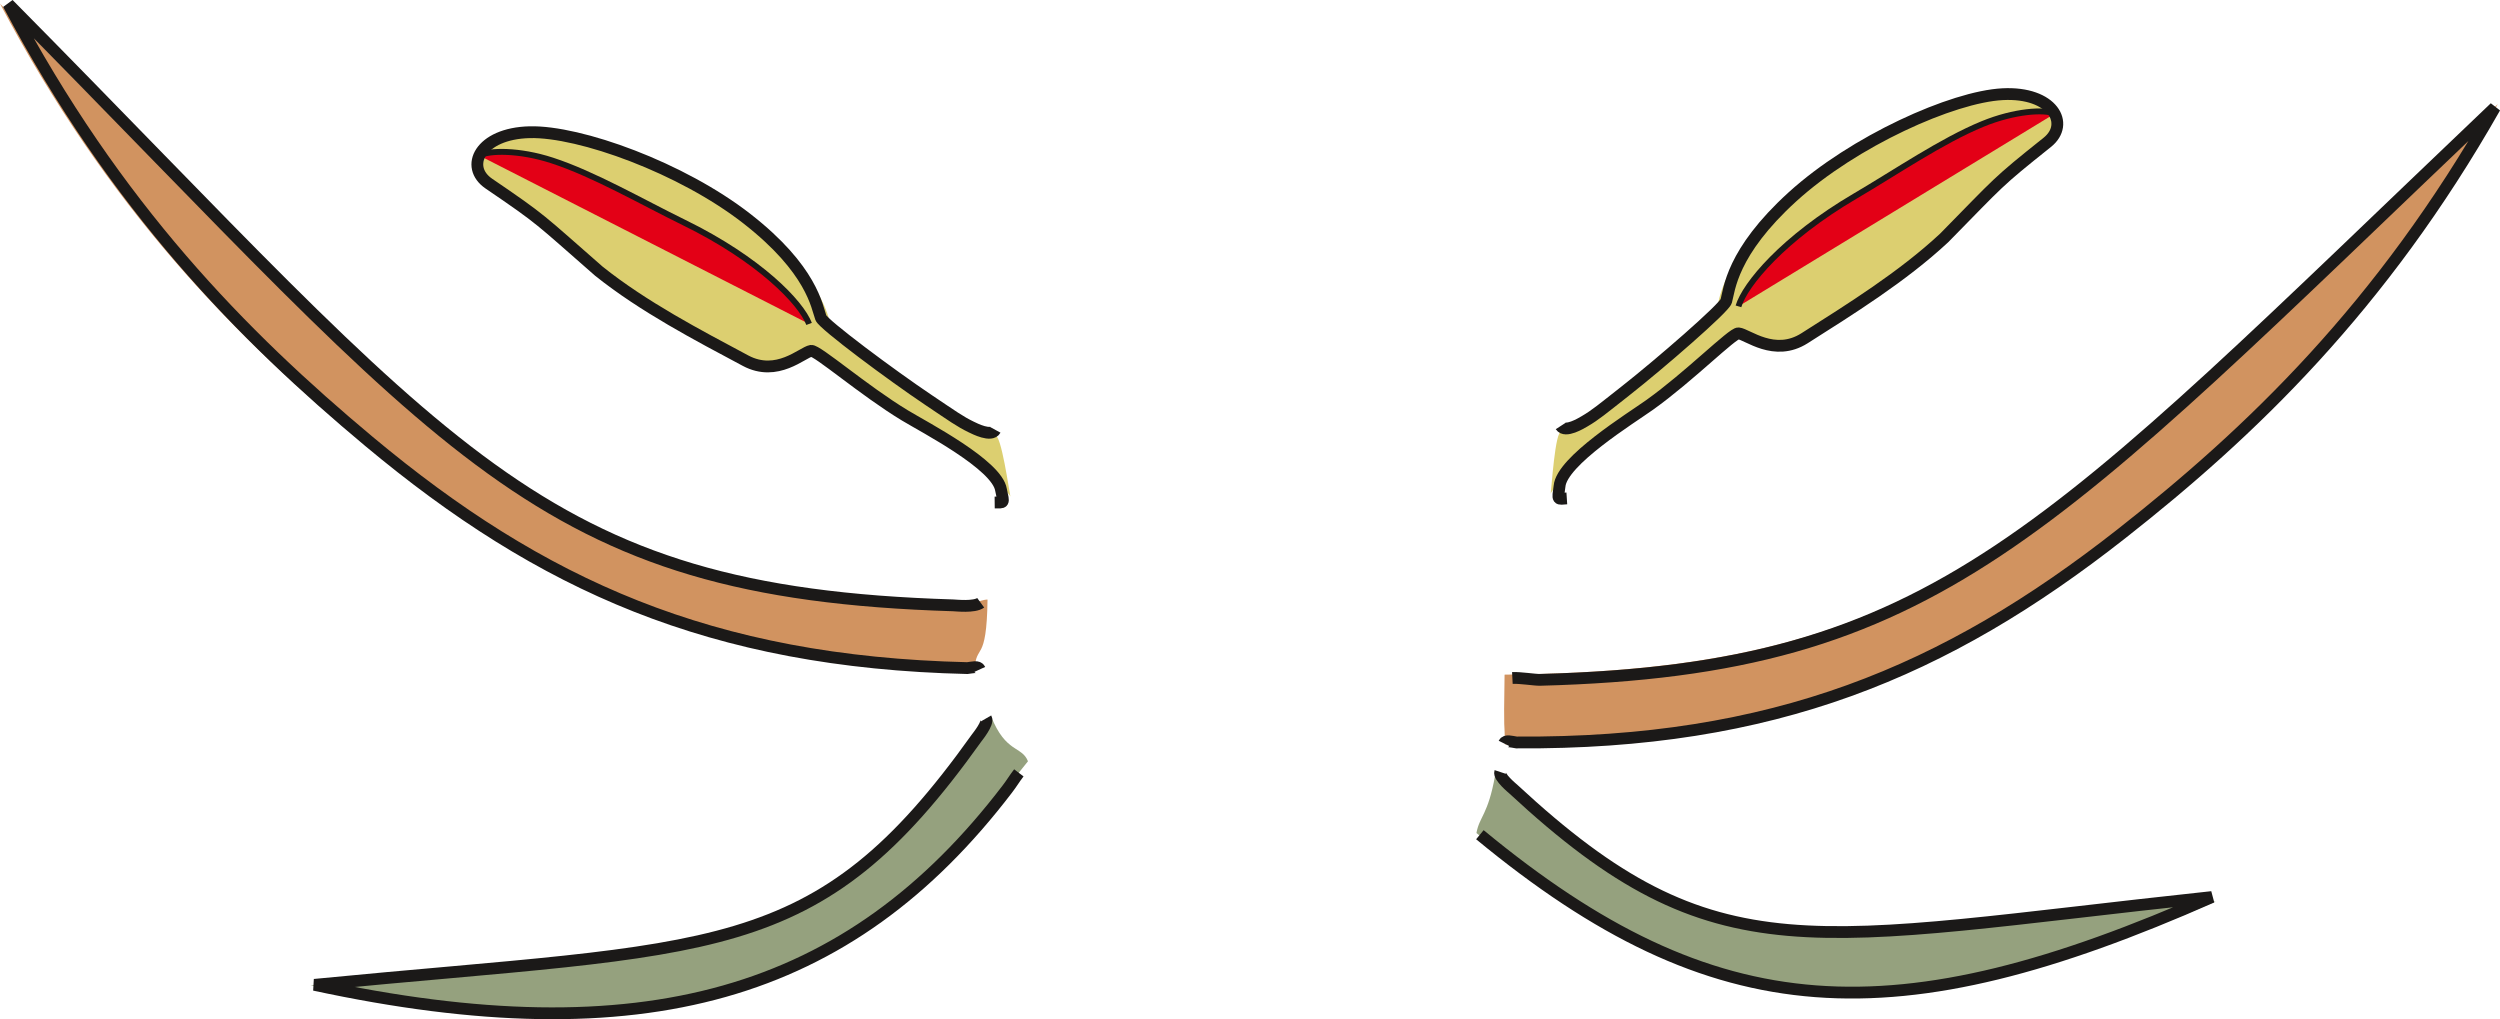
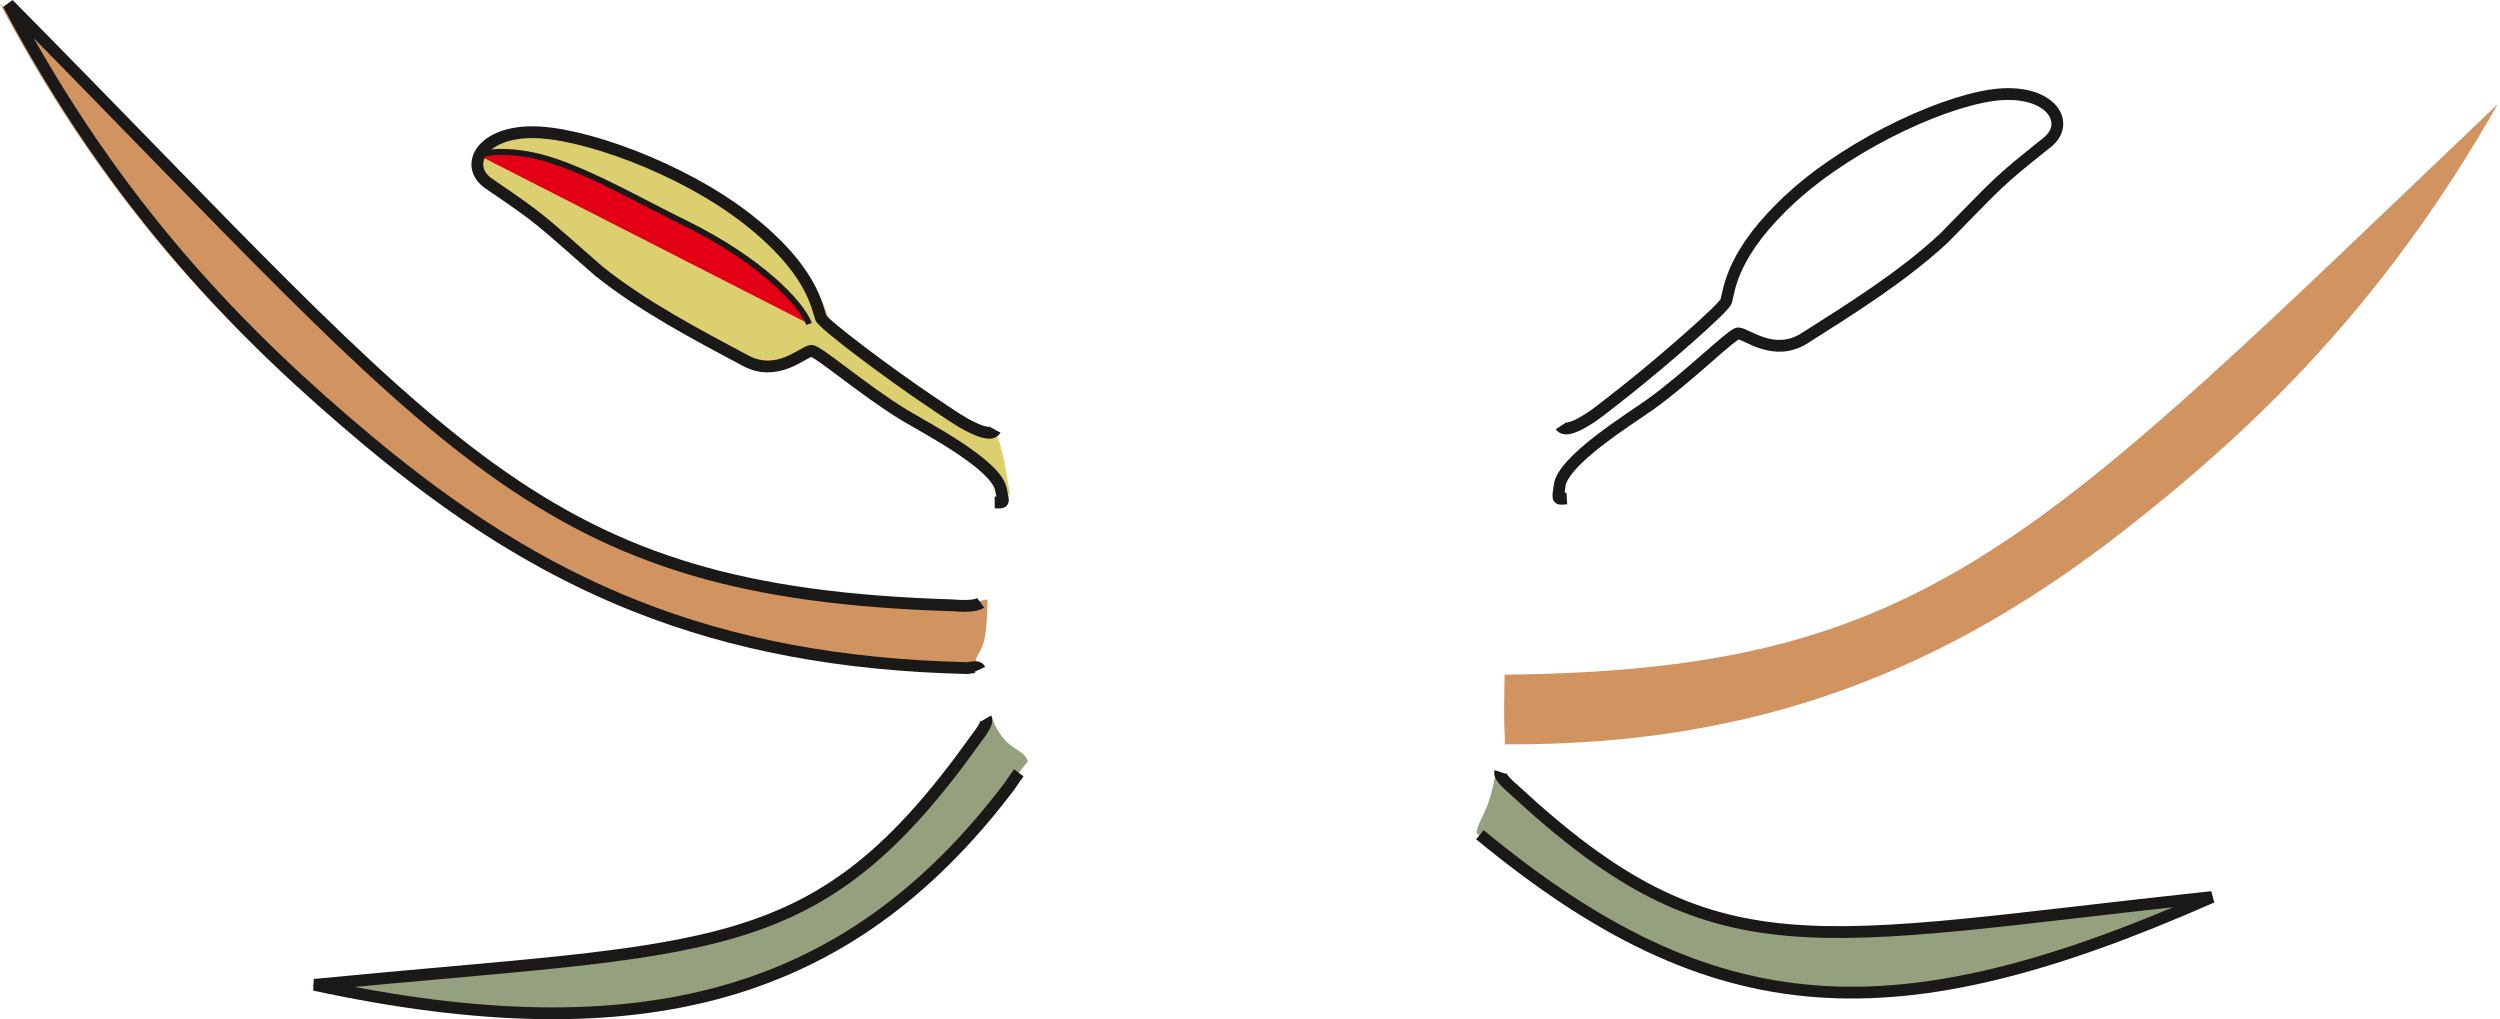
<svg xmlns="http://www.w3.org/2000/svg" width="423.635" height="172.71">
  <style>.B{stroke:#1b1918}.C{fill-rule:evenodd}.D{stroke-width:2}.E{stroke-linejoin:round}</style>
  <path d="M250.189 141.157c17.628 14.791 36.829 25.34 55.554 27.358 20.572 2.217 42.607-4.075 69.739-15.76-69.222 7.38-87.226 12.652-122.142-21.304-1.181 6.637-2.658 6.917-3.15 9.706z" fill="#95a17e" class="C" />
  <path d="M250.772 141.444c39.968 32.998 70.434 34.225 124.04 10.566-68.104 7.261-83.88 13.718-118.333-18.252-.207-.192-2.547-2.098-2.267-2.945" fill="none" class="B D" />
  <g fill="#95a17e" class="C">
    <path d="M174.195 129c-14.273 18.051-32.142 33.533-50.072 39.296-19.699 6.332-42.55 4.627-71.485-1.33 69.284-6.773 87.983-5.251 115.309-45.567 2.499 6.261 5.202 4.968 6.247 7.6z" />
    <path d="M167.098 121.735c.446.772-1.461 3.113-1.625 3.342-27.275 38.278-44.031 35.145-112.197 41.808 55.535 11.952 90.578 1.986 117.419-33.179.844-1.106 1.091-1.611 1.952-2.744" class="B D" />
  </g>
  <path d="M165.178 113.446c-43.349-1.018-75.06-14.639-104.067-38.715C39.537 56.826 18.274 35.177 0 .625c74.867 75.683 92.778 98.851 162.19 102.266 1.033.051 4.096-1.331 5.152-1.289-.145 10.982-1.982 7.348-2.164 11.844z" fill="#d19360" class="C" />
  <path d="M166.184 102.144c-1.099.804-4.168.45-4.665.435C90.742 100.416 76.873 76.977 1.423.703 19.597 35.066 41.107 56.921 62.534 74.81c29.087 24.284 57.861 37.38 101.386 38.403.875-.097 1.831-.407 2.117.217" fill="none" class="B D" />
  <g class="C">
-     <path d="M262.77 83.653c.054-.658 6.569-7.353 11.09-10.488 7.622-5.287 19.453-16.261 20.453-16.173 1.488.131 5.533 4.403 10.662 1.143 7.702-4.894 15.691-9.467 22.76-16.053 9.602-9.76 9.487-9.945 18.226-16.915 3.948-3.149 1.591-9.139-6.883-8.704s-26.658 9.202-37.045 18.649-10.681 15.778-11.221 17.671c-.332 1.164-11.103 10.702-17.149 15.274-4.739 3.584-8.022 5.474-9.079 5.118s-1.688 9.794-1.814 10.477z" fill="#dccf70" />
-     <path d="M294.589 51.912c1.102-3.699 7.57-11.53 19.822-18.713 6.823-4 14.66-9.359 21.518-12.179 5.455-2.243 10.536-2.531 12.237-1.755" fill="#e30016" class="B E" />
-   </g>
+     </g>
  <path d="M265.504 84.457c-1.59.103-1.595.413-1.233-2.067.35-4.276 12.079-11.5 15.308-13.805 6.654-4.75 14.011-12.183 15.01-12.095 1.488.131 6.074 4.084 11.203.825 7.702-4.894 16.578-10.404 23.647-16.99 9.602-9.76 8.732-9.226 17.472-16.196 3.948-3.149.918-8.602-7.556-8.167s-25.23 7.946-35.618 17.393-10.681 15.777-11.221 17.671c-.332 1.164-11.189 10.593-17.149 15.274-3.919 3.078-5.003 4.015-6.869 5.1-.558.324-3.257 1.974-4.029.786" fill="none" class="B D" />
  <path d="M255.015 126.126c43.36.28 75.225-13.051 104.941-36.247 22.1-17.251 44.002-38.254 63.302-72.244-78.246 74.5-96.225 95.966-168.302 96.686-.184 10.981.012 7.306.059 11.805z" fill="#d19360" class="C" />
-   <path d="M254.851 125.968c.305-.615 1.25-.277 2.122-.153 43.537.281 72.69-11.948 102.491-35.35 21.952-17.239 44.107-38.44 63.302-72.244-76.239 72.589-94.242 95.212-161.804 96.982-.886.023-3.344-.385-4.686-.318" fill="none" class="B D" />
  <g class="C">
    <path d="M171.218 84.146c-.103-.652-7.104-6.839-11.847-9.625-7.998-4.699-20.621-14.752-21.611-14.59-1.474.242-5.186 4.806-10.546 1.942-8.048-4.301-16.359-8.26-23.903-14.296-10.309-9.011-10.208-9.204-19.447-15.497-4.173-2.843-2.274-8.994 6.209-9.197s27.274 7.172 38.343 15.811 11.837 14.93 12.518 16.778c.419 1.135 11.876 9.837 18.249 13.942 4.995 3.218 8.41 4.855 9.438 4.421s2.42 9.64 2.596 10.311z" fill="#dccf70" />
    <path d="M137.103 54.888c-1.377-3.606-8.416-10.928-21.172-17.169-7.105-3.476-15.322-8.231-22.373-10.527-5.608-1.826-10.697-1.732-12.334-.83" fill="#e30016" class="B E" />
  </g>
  <path d="M168.552 85.154c1.593-.017 1.622.292 1.074-2.154-.671-4.238-12.909-10.559-16.303-12.615-6.992-4.236-14.887-11.095-15.877-10.933-1.474.242-5.749 4.529-11.11 1.665-8.048-4.301-17.313-9.128-24.857-15.164-10.309-9.01-9.401-8.544-18.64-14.837-4.173-2.844-1.562-8.509 6.921-8.712s25.756 6.026 36.825 14.666S138.421 52 139.102 53.847c.419 1.136 11.954 9.722 18.249 13.942 4.139 2.775 5.29 3.627 7.233 4.569.58.281 3.396 1.723 4.077.481" fill="none" class="B D" />
</svg>